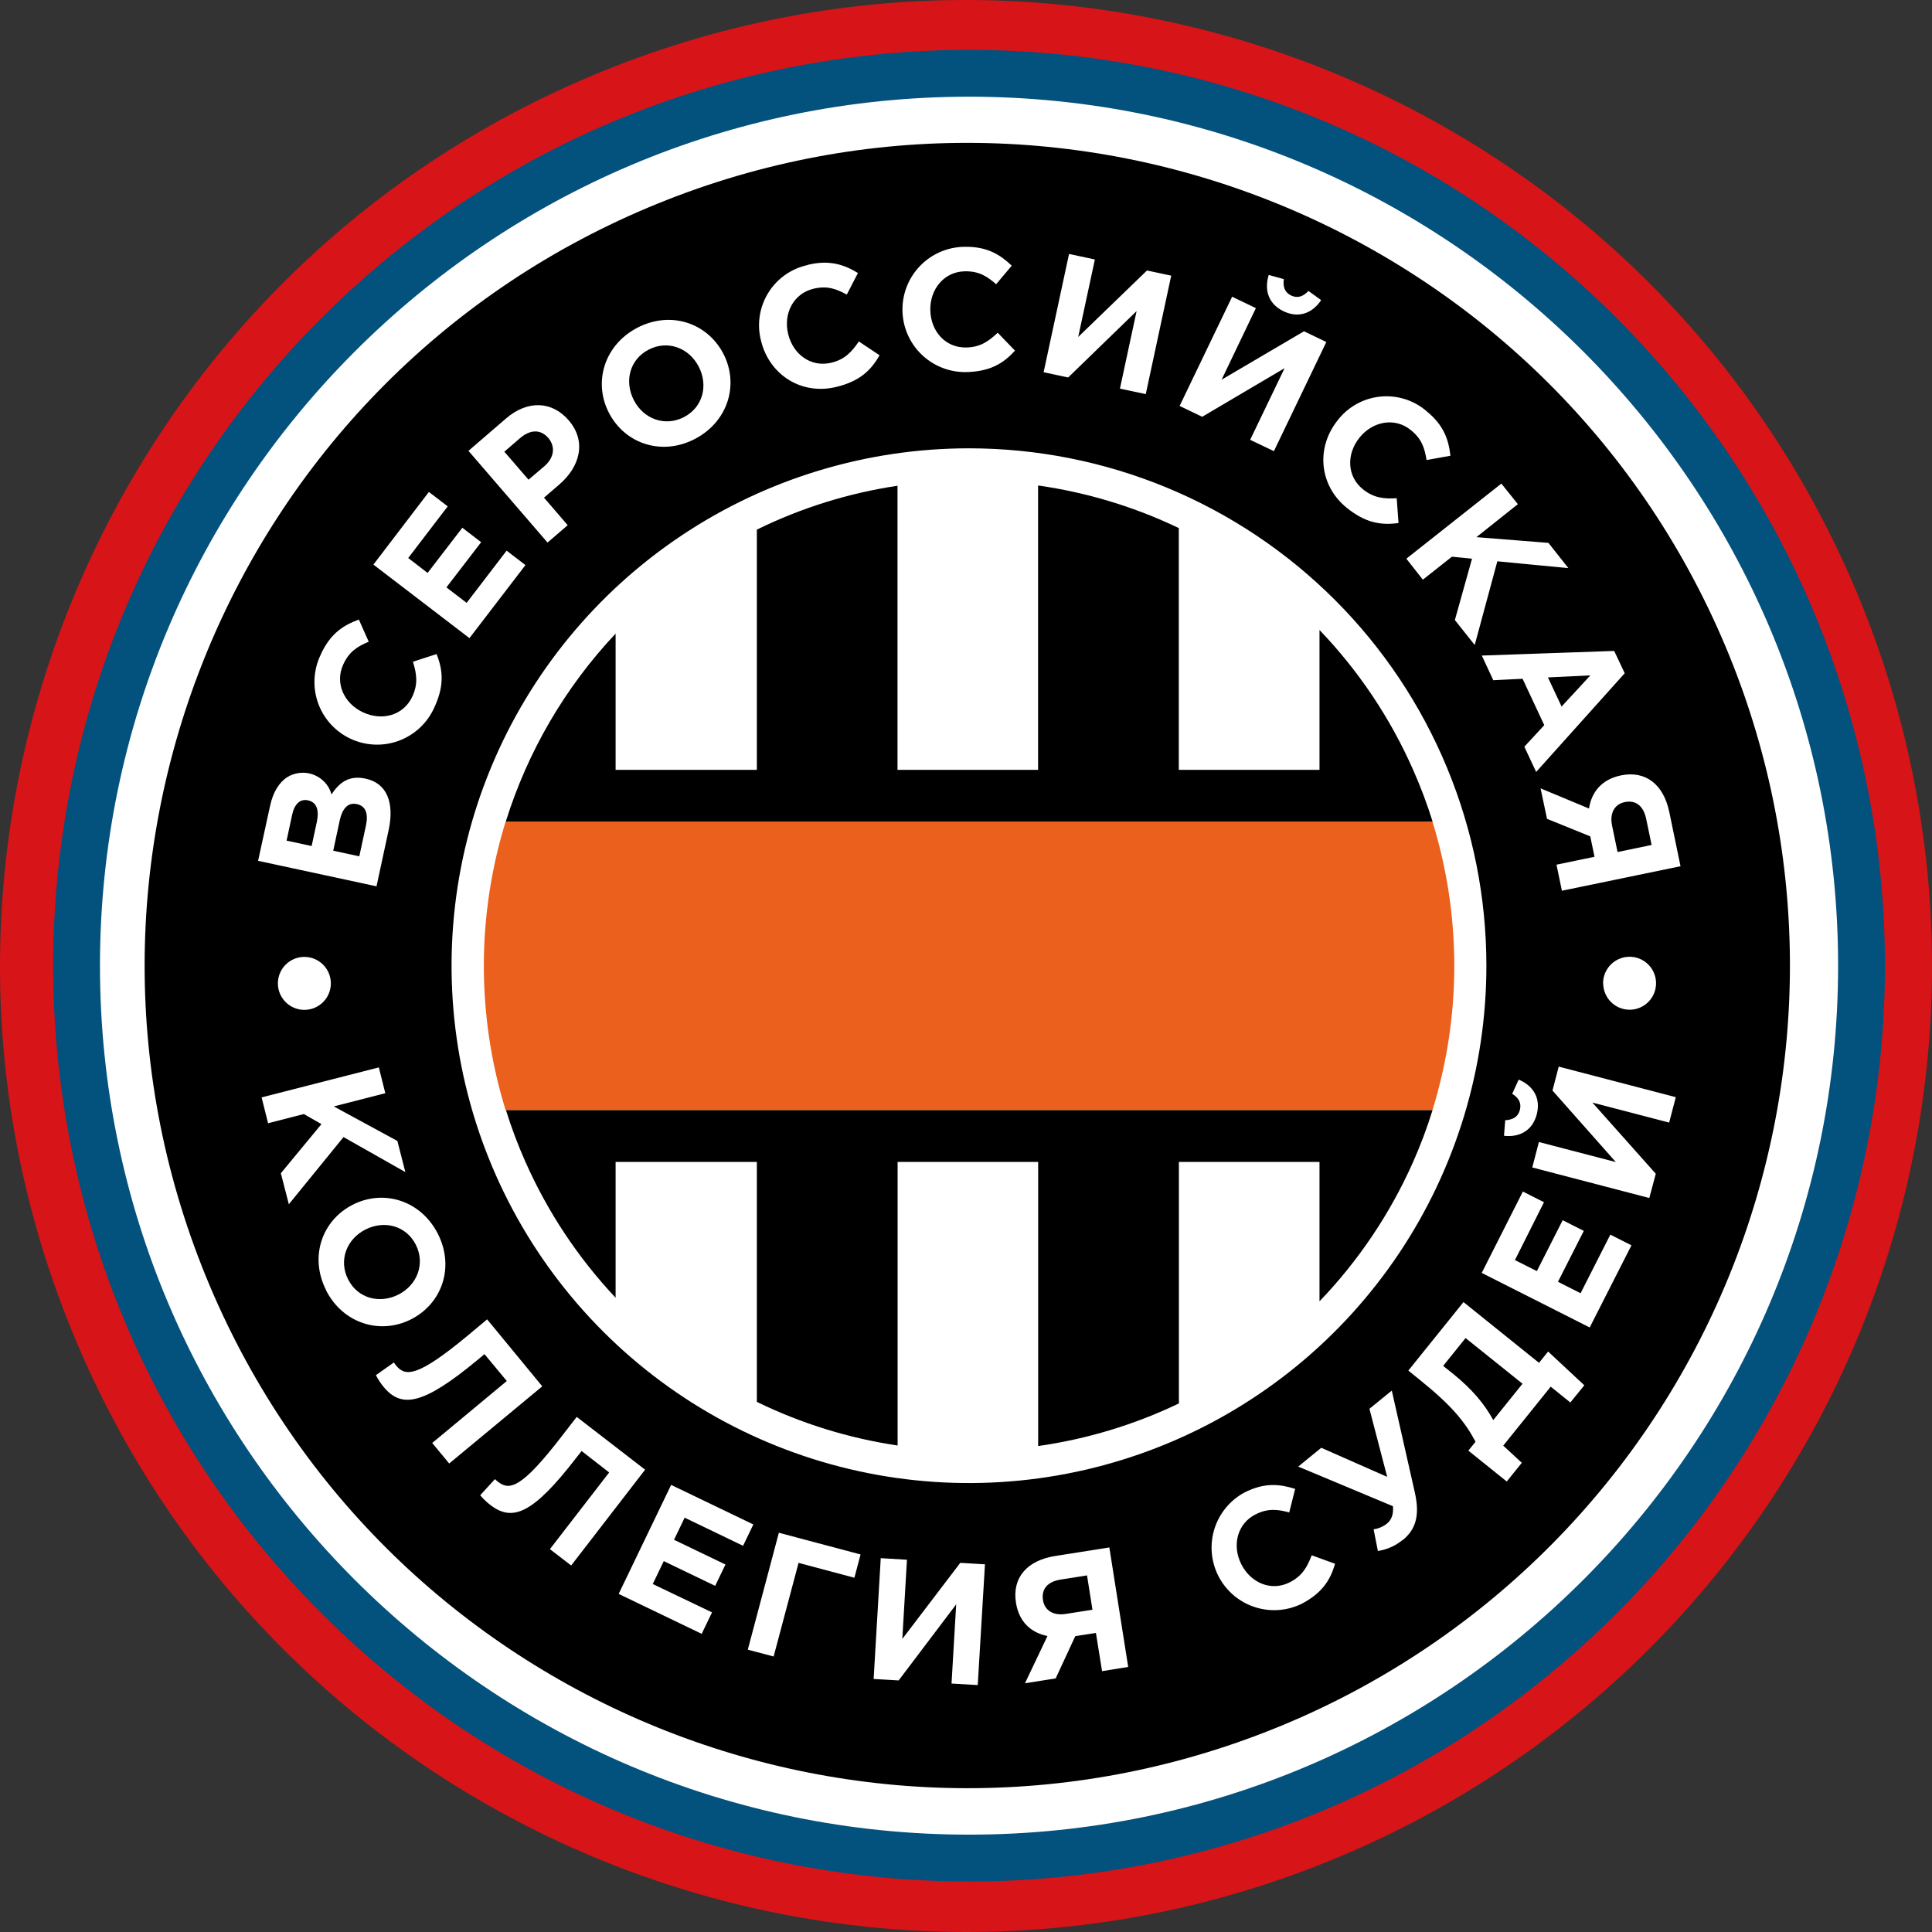
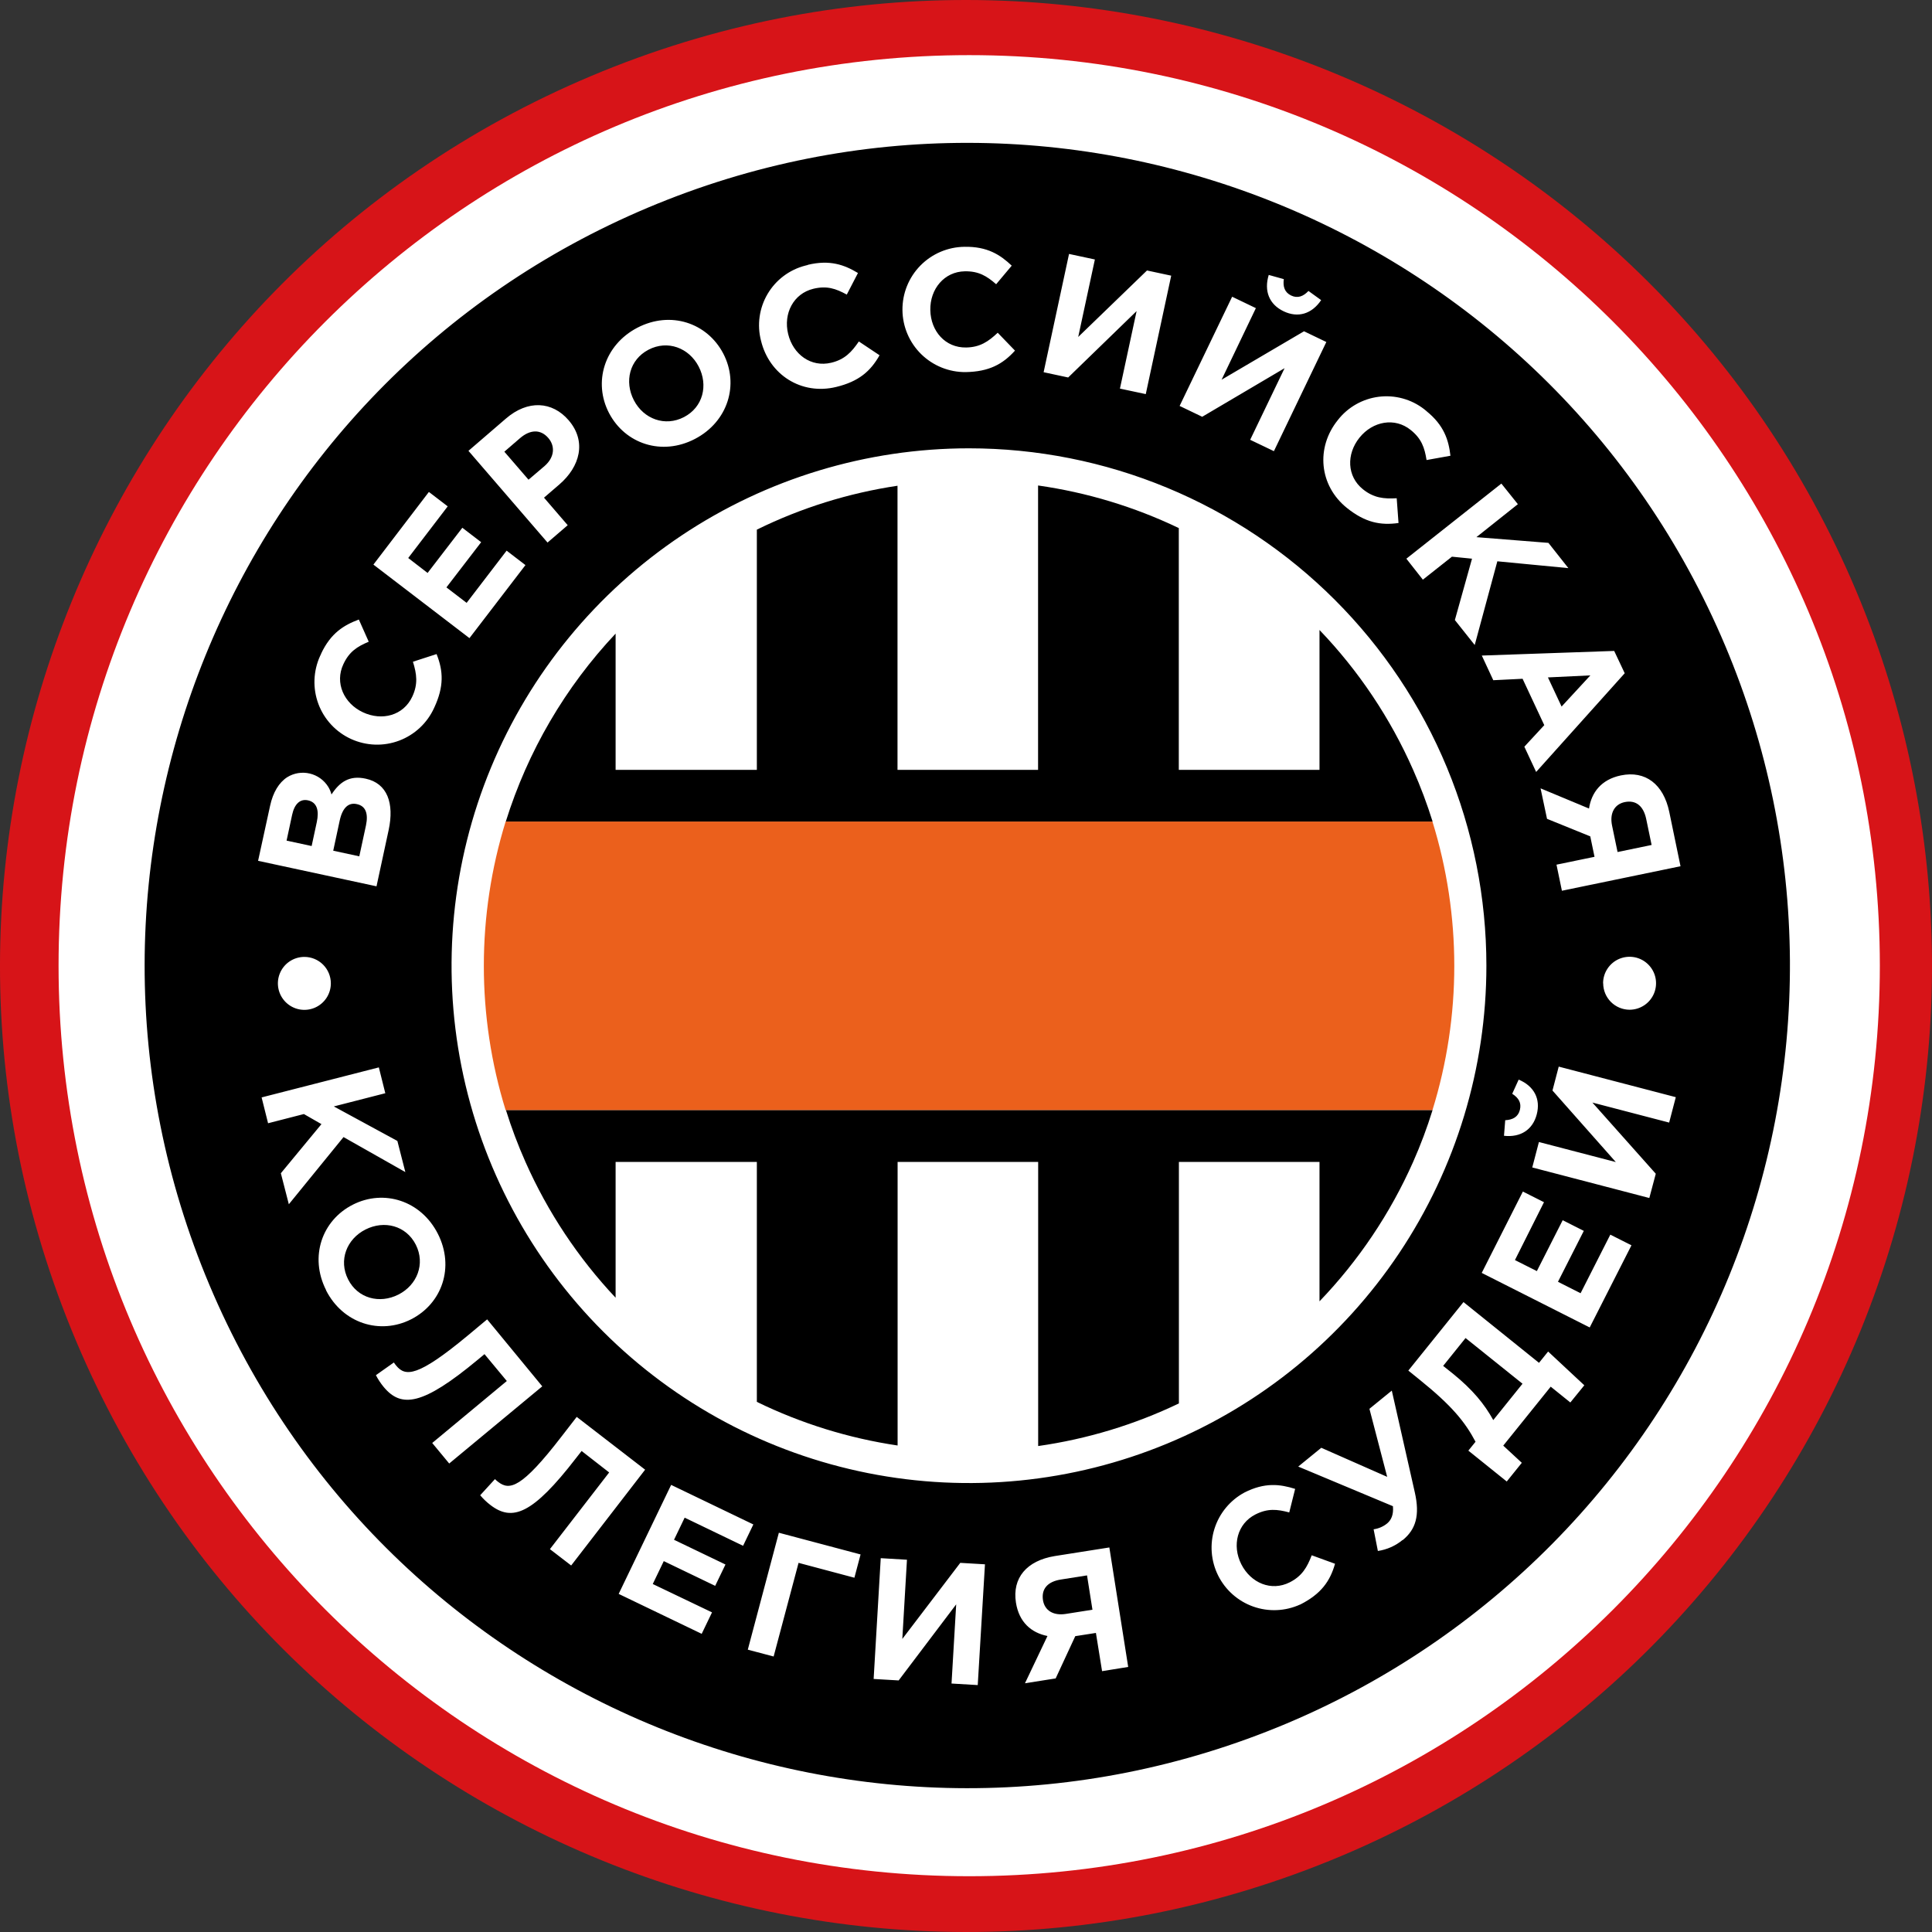
<svg xmlns="http://www.w3.org/2000/svg" width="102" height="102" viewBox="0 0 102 102" fill="none">
  <rect x="0" y="0" width="102" height="102" fill="#333333" stroke="none" />
  <path d="M97.998 31.201C87.059 5.249 57.154 -6.921 31.203 4.016C5.252 14.953 -6.926 44.853 4.019 70.802C14.965 96.751 44.861 108.92 70.816 97.985C83.277 92.732 93.141 82.746 98.239 70.221C103.336 57.697 103.249 43.661 97.998 31.201Z" fill="#D71418" />
  <path d="M99.246 50.983C99.246 77.537 77.717 99.055 51.169 99.055C24.621 99.055 3.092 77.53 3.092 50.983C3.092 24.436 24.6 2.911 51.169 2.911C77.737 2.911 99.246 24.438 99.246 50.983Z" fill="white" />
-   <path d="M85.353 16.794C66.47 -2.088 35.852 -2.088 16.97 16.794C-1.913 35.677 -1.915 66.29 16.97 85.172C35.854 104.055 66.47 104.055 85.353 85.172C89.843 80.683 93.405 75.353 95.835 69.487C98.265 63.621 99.516 57.334 99.516 50.984C99.516 44.635 98.265 38.348 95.835 32.482C93.405 26.616 89.843 21.286 85.353 16.796V16.794ZM51.16 96.86C25.86 96.86 5.278 76.279 5.278 50.983C5.278 25.688 25.86 5.105 51.16 5.105C76.46 5.105 97.043 25.686 97.043 50.983C97.043 76.281 76.46 96.86 51.16 96.86Z" fill="#03517D" />
  <path d="M75.625 58.615C77.164 53.651 77.164 48.337 75.625 43.372H26.696C25.16 48.337 25.16 53.65 26.696 58.615H75.625Z" fill="#EB601C" />
  <path d="M27.741 61.343C28.912 63.984 30.521 66.409 32.501 68.514V61.343H39.958V74.012C42.302 75.155 44.809 75.932 47.389 76.315V61.343H54.81V76.344C57.387 75.977 59.893 75.219 62.24 74.094V61.343H69.663V68.704C71.726 66.555 73.399 64.064 74.607 61.341C75.001 60.453 75.342 59.542 75.63 58.614H26.713C27.002 59.542 27.346 60.454 27.741 61.343Z" fill="black" />
  <path d="M74.607 40.645C73.402 37.914 71.729 35.414 69.663 33.26V40.645H62.235V27.88C59.888 26.755 57.382 25.997 54.805 25.631V40.646H47.384V25.645C44.804 26.031 42.299 26.812 39.958 27.962V40.645H32.501V33.451C29.842 36.276 27.86 39.669 26.704 43.372H75.633C75.344 42.444 75.001 41.533 74.607 40.645Z" fill="black" />
  <path d="M18.833 42.452C18.413 42.361 18.086 42.622 17.934 43.324L17.593 44.913L18.969 45.21L19.322 43.575C19.45 42.963 19.315 42.549 18.833 42.452Z" fill="black" />
  <path d="M16.26 42.254C15.849 42.165 15.548 42.438 15.423 43.017L15.13 44.381L16.453 44.666L16.726 43.399C16.854 42.792 16.739 42.358 16.26 42.254Z" fill="black" />
  <path d="M56.011 83.391C55.329 83.497 54.969 83.868 55.064 84.482C55.15 85.014 55.593 85.312 56.27 85.207L57.676 84.985L57.39 83.173L56.011 83.391Z" fill="black" />
  <path d="M21.953 65.715C21.441 64.706 20.289 64.409 19.295 64.912C18.301 65.415 17.866 66.535 18.378 67.544C18.889 68.554 20.042 68.85 21.034 68.347C22.026 67.844 22.462 66.724 21.953 65.715Z" fill="black" />
  <path d="M83.963 35.657L81.723 35.764L82.444 37.303L83.963 35.657Z" fill="black" />
  <path d="M36.113 22.019C37.117 21.496 37.4 20.338 36.886 19.35C36.371 18.361 35.245 17.938 34.24 18.462C33.234 18.985 32.954 20.142 33.466 21.131C33.977 22.12 35.107 22.543 36.113 22.019Z" fill="black" />
  <path d="M28.948 23.124C28.535 22.646 27.983 22.677 27.451 23.136L26.627 23.847L27.903 25.326L28.755 24.6C29.28 24.14 29.318 23.553 28.948 23.124Z" fill="black" />
  <path d="M91.09 34.109C81.774 12.011 56.311 1.648 34.206 10.963C12.1 20.277 1.742 45.738 11.057 67.841C20.372 89.944 45.836 100.301 67.941 90.987C73.196 88.772 77.963 85.544 81.971 81.487C85.978 77.43 89.147 72.623 91.296 67.342C93.446 62.06 94.534 56.407 94.499 50.705C94.463 45.003 93.305 39.363 91.09 34.109ZM85.777 35.544L81.101 40.755L80.478 39.422L81.53 38.285L80.385 35.836L78.838 35.912L78.232 34.61L85.221 34.366L85.777 35.544ZM79.838 57.746L80.178 56.998C80.993 57.339 81.345 58.02 81.133 58.832C80.922 59.643 80.281 60.061 79.403 59.964L79.468 59.142C79.86 59.122 80.15 58.971 80.242 58.598C80.334 58.225 80.178 57.964 79.838 57.746ZM78.474 50.983C78.474 56.386 76.871 61.666 73.87 66.158C70.868 70.65 66.602 74.151 61.611 76.218C56.619 78.286 51.127 78.827 45.828 77.773C40.529 76.719 35.661 74.117 31.841 70.297C28.021 66.477 25.419 61.611 24.365 56.312C23.311 51.014 23.852 45.522 25.919 40.531C27.987 35.54 31.488 31.274 35.98 28.273C40.473 25.271 45.754 23.669 51.157 23.669C54.744 23.669 58.297 24.375 61.611 25.748C64.925 27.121 67.937 29.133 70.473 31.669C73.01 34.205 75.022 37.217 76.395 40.531C77.767 43.844 78.474 47.396 78.474 50.983ZM80.136 26.618L77.947 28.359L81.749 28.661L82.802 29.994L79.052 29.634L77.858 34.053L76.81 32.735L77.715 29.496L76.655 29.39L75.12 30.604L74.249 29.496L79.265 25.531L80.136 26.618ZM75.303 21.699C76.24 22.454 76.481 23.233 76.576 24.061L75.315 24.288C75.211 23.632 75.05 23.161 74.481 22.703C73.642 22.021 72.474 22.236 71.775 23.105C71.076 23.974 71.105 25.151 71.959 25.833C72.529 26.291 73.061 26.344 73.739 26.305L73.835 27.612C72.88 27.747 72.07 27.588 71.107 26.814C69.641 25.633 69.463 23.627 70.628 22.181C71.156 21.5 71.933 21.057 72.787 20.948C73.642 20.839 74.505 21.074 75.187 21.602C75.228 21.632 75.267 21.665 75.306 21.699H75.303ZM66.983 14.515L67.779 14.737C67.725 15.126 67.818 15.434 68.164 15.601C68.51 15.768 68.811 15.647 69.08 15.361L69.75 15.845C69.255 16.581 68.522 16.796 67.766 16.433C67.008 16.07 66.724 15.362 66.983 14.515ZM65.051 15.666L66.304 16.268L64.494 20.047L68.846 17.49L70.024 18.056L67.256 23.819L66.003 23.219L67.82 19.438L63.471 22.004L62.278 21.431L65.051 15.666ZM56.44 13.407L57.804 13.699L56.924 17.79L60.556 14.28L61.834 14.554L60.491 20.807L59.127 20.516L60.007 16.424L56.394 19.929L55.098 19.651L56.44 13.407ZM50.92 13.03C52.127 13.008 52.81 13.453 53.414 14.026L52.592 15.006C52.091 14.568 51.665 14.311 50.935 14.324C49.856 14.343 49.096 15.252 49.116 16.37C49.137 17.488 49.911 18.366 51.007 18.346C51.738 18.334 52.18 18.034 52.674 17.567L53.586 18.511C52.942 19.225 52.222 19.622 50.985 19.645C50.108 19.653 49.263 19.313 48.636 18.699C48.01 18.085 47.653 17.247 47.645 16.37C47.636 15.493 47.977 14.648 48.591 14.022C49.205 13.396 50.043 13.039 50.92 13.03ZM42.643 13.983C43.816 13.7 44.58 13.983 45.296 14.413L44.706 15.553C44.121 15.233 43.65 15.074 42.94 15.246C41.891 15.501 41.347 16.552 41.61 17.633C41.872 18.714 42.818 19.408 43.886 19.15C44.595 18.98 44.961 18.589 45.343 18.027L46.436 18.756C45.962 19.595 45.343 20.141 44.143 20.43C42.314 20.874 40.614 19.79 40.178 17.988C40.07 17.574 40.045 17.143 40.105 16.72C40.164 16.296 40.307 15.889 40.524 15.52C40.741 15.152 41.028 14.83 41.37 14.573C41.712 14.316 42.101 14.129 42.515 14.023L42.65 13.99L42.643 13.983ZM33.65 17.302C35.401 16.392 37.336 17.042 38.185 18.666C39.034 20.291 38.439 22.261 36.69 23.173C34.94 24.085 33.004 23.432 32.155 21.809C31.306 20.187 31.901 18.214 33.65 17.302ZM26.711 22.098C27.867 21.1 29.156 21.184 30.02 22.186C30.987 23.308 30.617 24.641 29.531 25.577L28.721 26.274L29.972 27.728L28.907 28.644L24.732 23.802L26.711 22.098ZM22.643 25.972L23.637 26.733L21.552 29.46L22.575 30.249L24.409 27.863L25.403 28.625L23.569 31.011L24.636 31.828L26.747 29.072L27.741 29.834L24.785 33.69L19.714 29.808L22.643 25.972ZM16.954 34.509C17.466 33.417 18.165 32.999 18.945 32.708L19.467 33.88C18.853 34.138 18.434 34.405 18.125 35.074C17.669 36.049 18.151 37.133 19.16 37.605C20.169 38.077 21.303 37.776 21.767 36.777C22.077 36.114 22.002 35.583 21.801 34.936L23.049 34.532C23.407 35.425 23.446 36.25 22.923 37.366C22.744 37.763 22.488 38.121 22.171 38.418C21.854 38.716 21.481 38.948 21.073 39.102C20.666 39.255 20.233 39.327 19.798 39.312C19.363 39.297 18.935 39.197 18.539 39.017C18.143 38.837 17.786 38.581 17.489 38.262C17.192 37.944 16.961 37.571 16.809 37.163C16.657 36.755 16.587 36.322 16.603 35.887C16.619 35.452 16.72 35.024 16.901 34.629C16.918 34.59 16.937 34.552 16.956 34.514L16.954 34.509ZM14.259 42.545C14.412 41.831 14.731 41.311 15.164 41.032C15.519 40.812 15.947 40.743 16.353 40.839C16.76 40.935 17.111 41.188 17.331 41.543C17.407 41.668 17.464 41.804 17.501 41.945C17.934 41.282 18.451 40.922 19.308 41.11C20.451 41.357 20.822 42.409 20.519 43.82L19.878 46.793L13.626 45.447L14.259 42.545ZM17.467 51.907C17.469 52.184 17.389 52.455 17.237 52.686C17.085 52.917 16.868 53.097 16.614 53.205C16.359 53.313 16.078 53.342 15.807 53.291C15.535 53.239 15.285 53.107 15.088 52.913C14.891 52.719 14.756 52.471 14.7 52.2C14.644 51.929 14.67 51.648 14.774 51.392C14.878 51.136 15.055 50.916 15.284 50.761C15.513 50.606 15.783 50.522 16.059 50.52H16.076C16.445 50.522 16.798 50.669 17.059 50.93C17.32 51.192 17.466 51.545 17.467 51.914V51.907ZM14.828 61.941L16.971 59.348L16.044 58.816L14.153 59.302L13.812 57.938L20.001 56.353L20.342 57.717L17.624 58.414L20.979 60.236L21.4 61.88L18.136 60.032L15.249 63.579L14.828 61.941ZM17.215 68.11C16.325 66.351 16.997 64.425 18.633 63.598C20.27 62.771 22.229 63.385 23.119 65.142C24.009 66.9 23.337 68.826 21.7 69.655C20.064 70.483 18.103 69.871 17.213 68.121L17.215 68.11ZM22.819 76.182L26.757 72.911L25.579 71.492L25.207 71.801C22.309 74.205 21.187 74.346 20.255 73.223C20.097 73.031 19.96 72.823 19.846 72.602L20.795 71.932C20.833 71.992 20.875 72.049 20.921 72.103C21.405 72.686 22.05 72.706 24.696 70.509L25.719 69.656L28.629 73.192L23.716 77.266L22.819 76.182ZM29.033 81.787L32.161 77.738L30.706 76.605L30.41 76.983C28.112 79.96 27.042 80.345 25.886 79.453C25.69 79.302 25.511 79.131 25.352 78.942L26.131 78.09C26.184 78.143 26.241 78.193 26.302 78.238C26.9 78.7 27.536 78.579 29.638 75.851L30.448 74.805L34.059 77.592L30.155 82.65L29.033 81.787ZM38.301 82.598L37.758 83.725L35.044 82.419L34.463 83.628L37.591 85.125L37.046 86.258L32.663 84.15L35.433 78.395L39.773 80.483L39.231 81.61L36.147 80.125L35.585 81.293L38.301 82.598ZM45.108 83.296L42.16 82.511L40.844 87.455L39.48 87.094L41.12 80.921L45.434 82.067L45.108 83.296ZM51.62 88.964L50.236 88.882L50.482 84.702L47.445 88.718L46.124 88.641L46.499 82.264L47.883 82.346L47.638 86.528L50.698 82.511L52.001 82.588L51.62 88.964ZM58.184 88.229L57.859 86.211L56.769 86.381L55.734 88.612L54.113 88.868L55.301 86.373C54.449 86.202 53.801 85.648 53.637 84.612C53.431 83.304 54.21 82.395 55.683 82.153L58.568 81.698L59.563 88.006L58.184 88.229ZM68.637 84.712C67.857 85.067 66.969 85.105 66.162 84.818C65.355 84.531 64.69 83.941 64.309 83.174C63.928 82.406 63.861 81.52 64.12 80.704C64.38 79.887 64.947 79.204 65.701 78.797C66.775 78.253 67.576 78.354 68.377 78.606L68.066 79.849C67.424 79.678 66.93 79.627 66.279 79.956C65.319 80.444 65.033 81.593 65.535 82.585C66.038 83.577 67.119 84.032 68.093 83.538C68.744 83.207 69.01 82.743 69.252 82.111L70.483 82.559C70.221 83.483 69.743 84.156 68.645 84.712H68.637ZM74.05 81.303C73.676 81.612 73.225 81.812 72.745 81.884L72.52 80.739C72.785 80.703 73.035 80.594 73.242 80.423C73.439 80.253 73.582 79.985 73.54 79.52L68.54 77.428L69.757 76.436L73.236 77.97L72.299 74.378L73.48 73.417L74.696 78.794C74.969 80.002 74.749 80.745 74.056 81.31L74.05 81.303ZM82.906 74.044L81.87 73.209L79.364 76.322L80.344 77.229L79.549 78.216L77.522 76.586L77.901 76.117C77.338 75.055 76.634 74.198 74.936 72.831L74.353 72.36L77.265 68.743L81.252 71.951L81.733 71.354L83.644 73.136L82.906 74.044ZM83.929 70.083L78.228 67.203L80.4 62.908L81.515 63.47L79.981 66.525L81.138 67.108L82.502 64.421L83.617 64.984L82.253 67.672L83.447 68.276L85.017 65.183L86.133 65.746L83.929 70.083ZM88.123 59.267L84.071 58.21L87.417 61.968L87.076 63.249L80.896 61.636L81.247 60.293L85.307 61.351L81.963 57.574L82.293 56.312L88.474 57.925L88.123 59.267ZM84.635 51.913C84.635 51.636 84.716 51.366 84.87 51.136C85.023 50.906 85.241 50.726 85.496 50.62C85.752 50.514 86.033 50.486 86.304 50.539C86.575 50.593 86.825 50.726 87.02 50.921C87.216 51.116 87.35 51.365 87.404 51.636C87.458 51.907 87.431 52.189 87.325 52.444C87.22 52.7 87.041 52.918 86.811 53.072C86.581 53.226 86.311 53.308 86.035 53.309C85.665 53.308 85.311 53.16 85.049 52.899C84.788 52.638 84.641 52.284 84.64 51.914L84.635 51.913ZM82.461 47.027L82.175 45.65L84.183 45.235L83.958 44.156L81.675 43.23L81.334 41.621L83.892 42.687C84.021 41.834 84.543 41.153 85.573 40.938C86.87 40.668 87.825 41.403 88.13 42.869L88.723 45.733L82.461 47.027Z" fill="black" />
  <path d="M76.191 72.113L76.702 72.519C77.754 73.371 78.376 74.135 78.837 74.973L80.381 73.054L77.374 70.642L76.191 72.113Z" fill="black" />
  <path d="M85.775 42.347C85.249 42.458 84.971 42.917 85.109 43.587L85.399 44.983L87.197 44.61L86.913 43.246C86.775 42.571 86.384 42.221 85.775 42.347Z" fill="black" />
</svg>